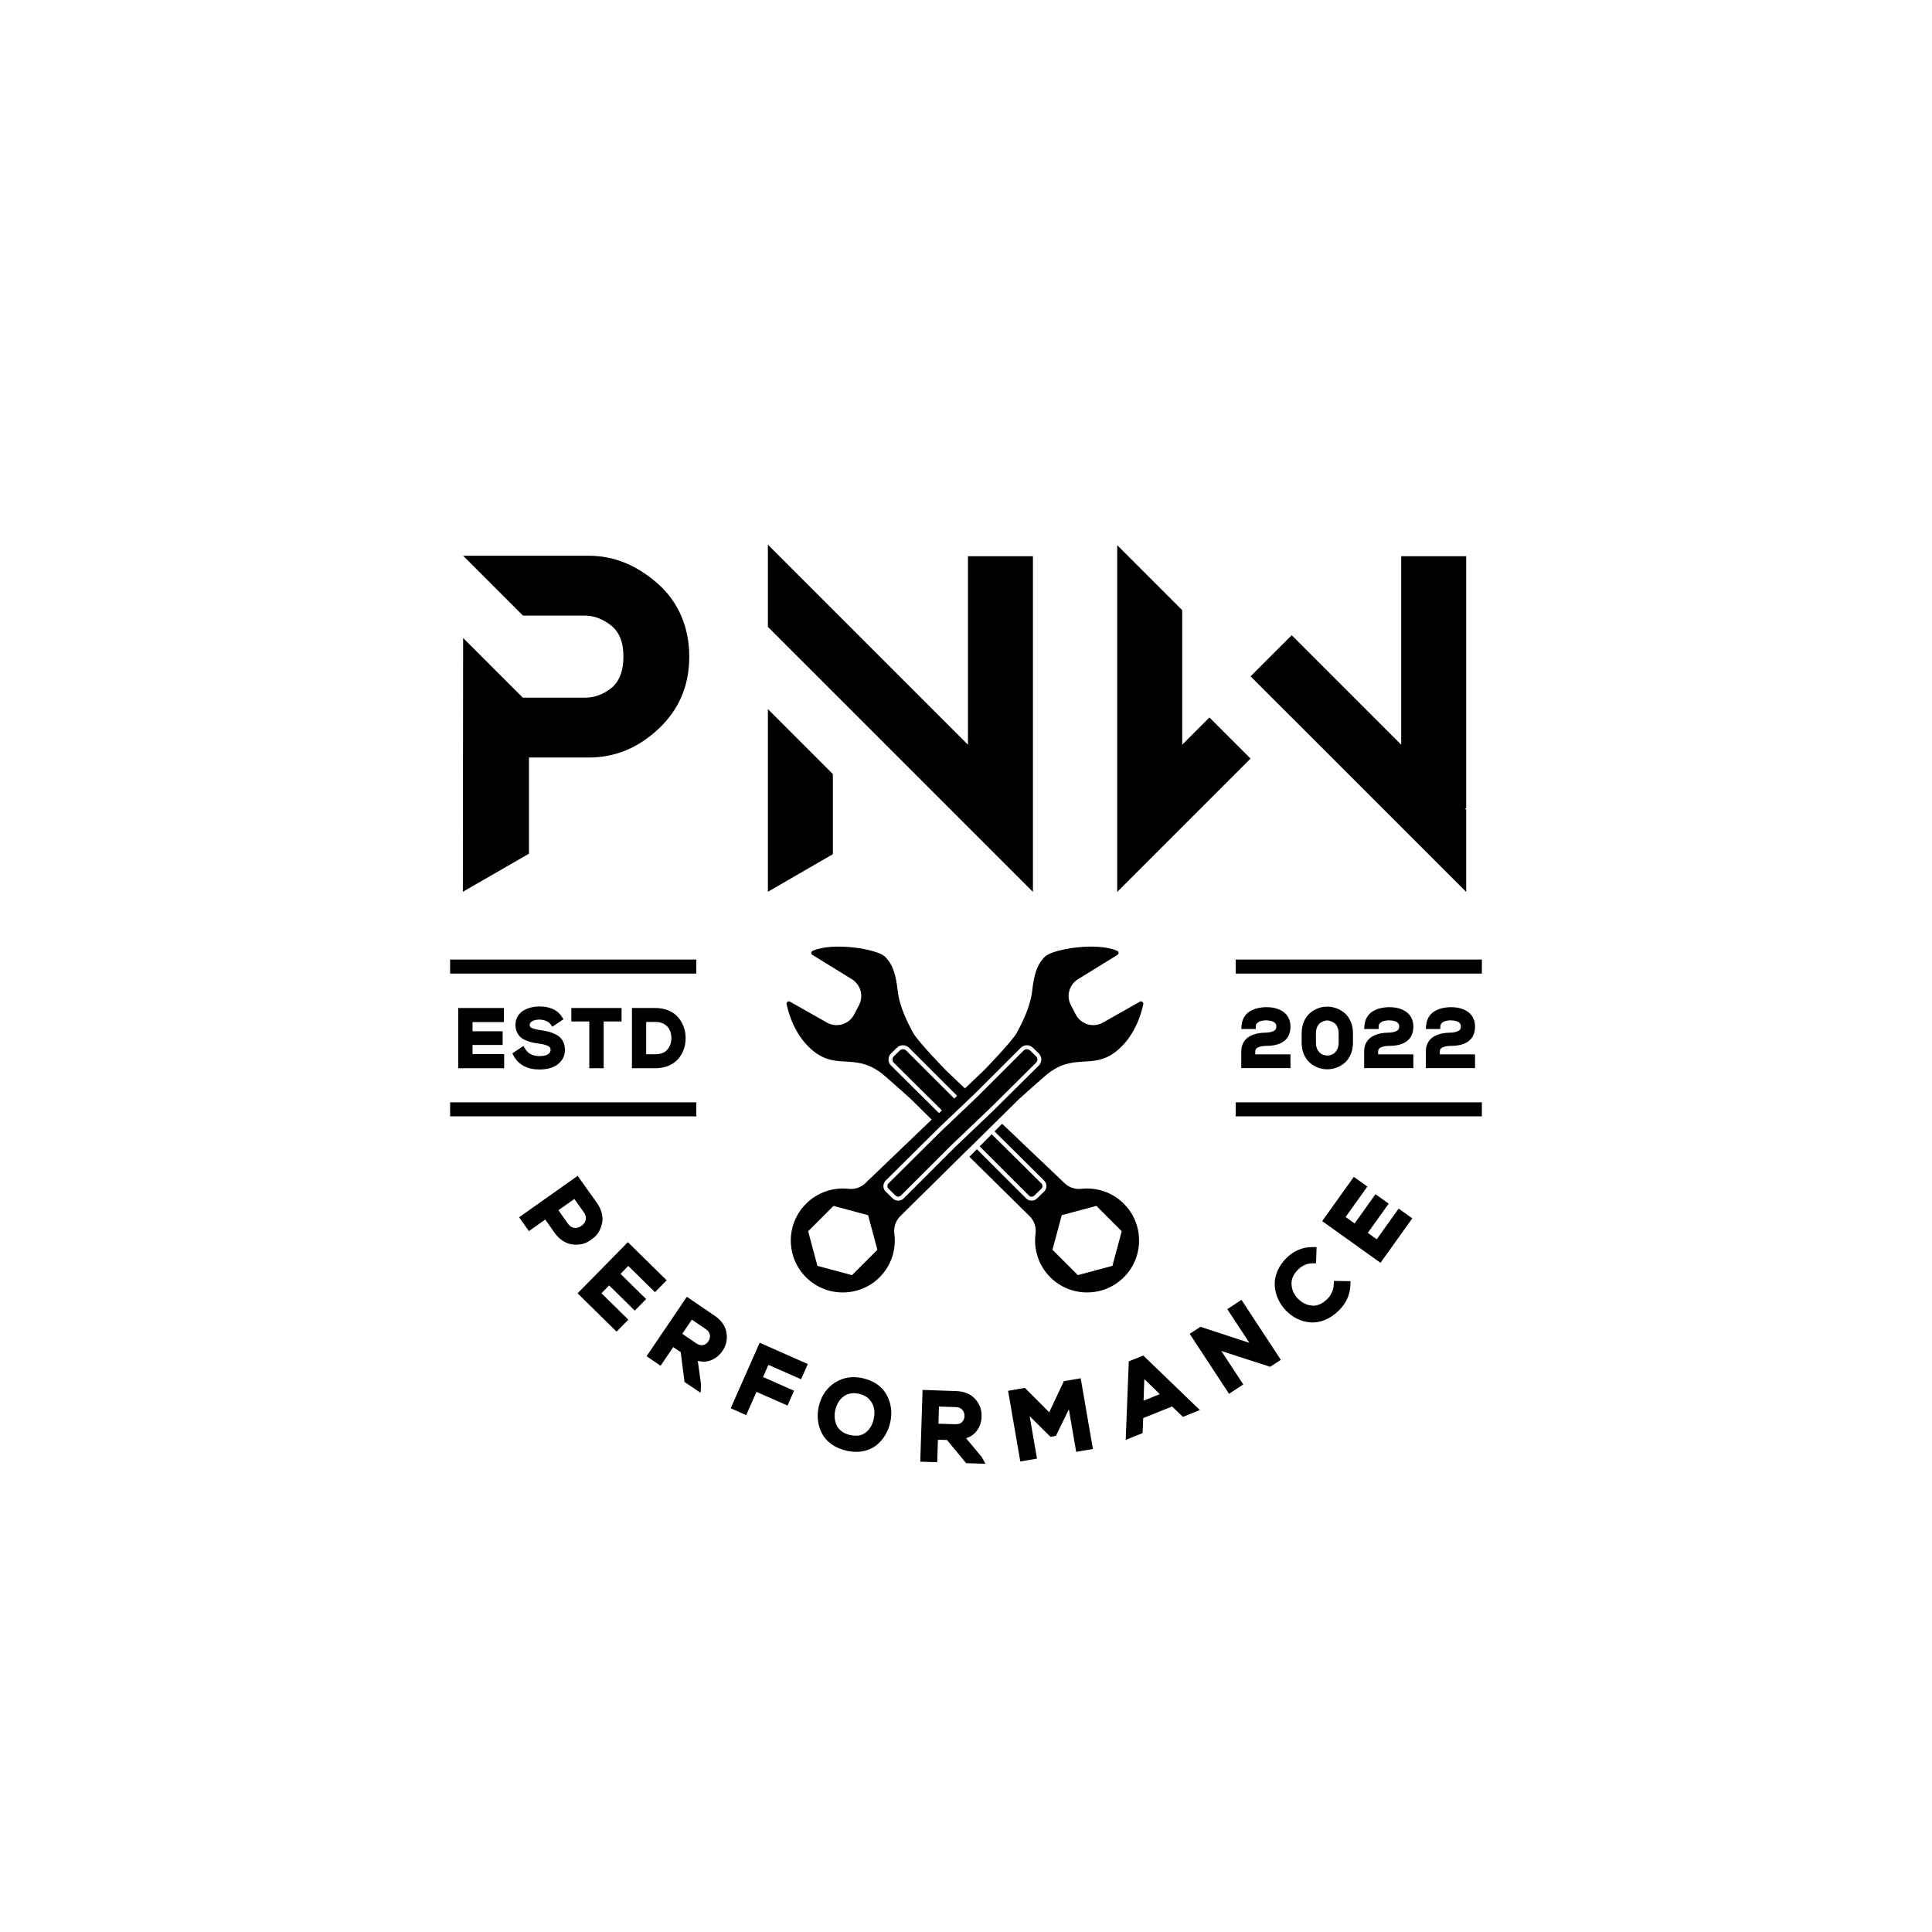
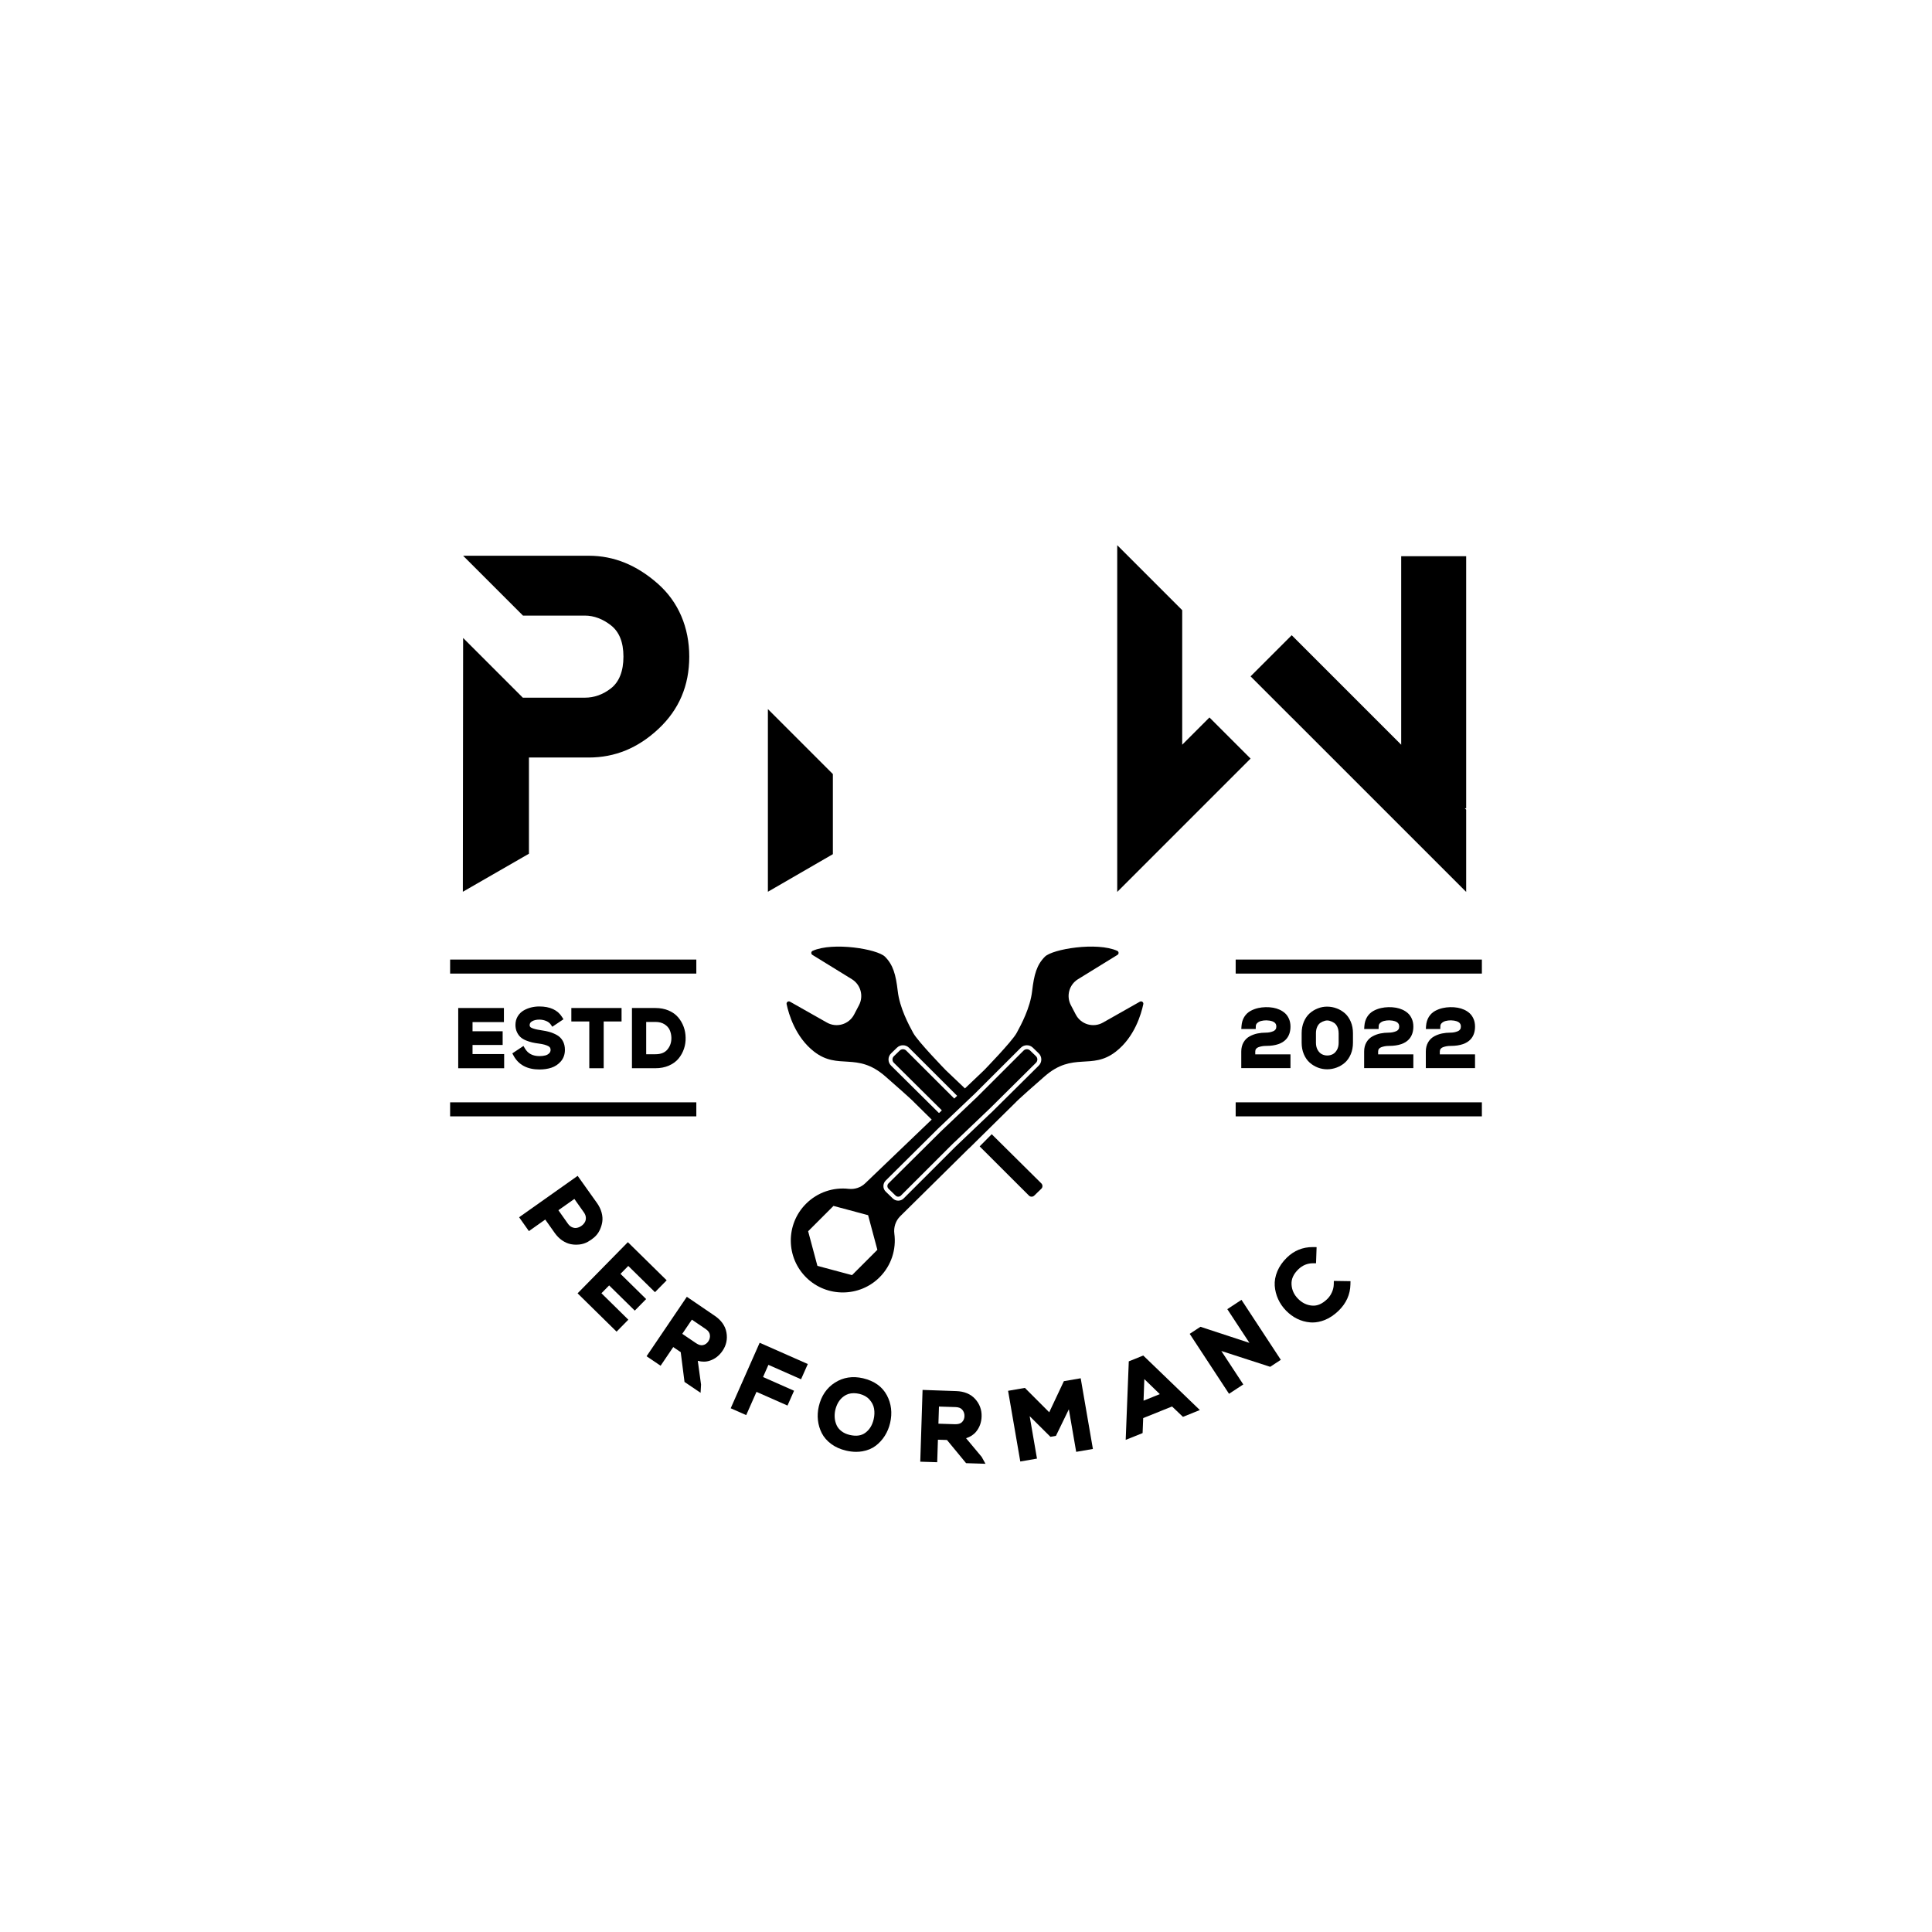
<svg xmlns="http://www.w3.org/2000/svg" id="Layer_1" data-name="Layer 1" viewBox="0 0 1200 1200">
  <defs>
    <style>      .cls-1 {        stroke-width: 0px;      }    </style>
  </defs>
  <g>
    <path class="cls-1" d="m642.37,742.63l4.4-4.26c.46-.44.71-1.03.71-1.67,0-.63-.24-1.23-.69-1.68l-30.82-30.54-7.49,7.56,30.61,30.56c.9.9,2.37.91,3.28.03Z" />
-     <path class="cls-1" d="m671.59,738.4c-3.81.43-7.61-.84-10.37-3.51l-38.8-36.91-3.84,3.87-.87.88,30.82,30.54c.93.92,1.43,2.14,1.42,3.44,0,1.3-.53,2.52-1.46,3.43l-4.4,4.26c-.93.9-2.13,1.34-3.34,1.34-1.23,0-2.46-.47-3.4-1.4l-30.6-30.55-2.04,2.06-2.62,2.64,37.43,36.9c2.87,2.85,4.19,6.88,3.66,10.89-1.26,9.61,1.8,19.68,9.19,27.07,12.43,12.42,32.74,12.56,45.34.31,12.94-12.59,13.05-33.28.33-46-7.23-7.23-17.03-10.31-26.46-9.26Zm19.36,47.84l-21.5,5.76-15.74-15.74,5.76-21.5,21.5-5.76,15.74,15.74-5.76,21.5Z" />
    <g>
      <path class="cls-1" d="m708,622.16l-22.93,12.98c-6.03,3.41-13.69,1.15-16.89-4.99l-3.06-5.85c-2.98-5.7-1.04-12.73,4.44-16.1l24.53-15.11c.98-.6.88-2.06-.17-2.52-12.7-5.65-40.16-1.11-44.91,3.64-5.06,5.06-6.74,11.07-7.94,21.42-1.2,10.35-6.74,20.7-9.63,26-2.89,5.3-20.22,23.11-20.22,23.11l-11.88,11.3-11.88-11.3s-17.33-17.81-20.22-23.11c-2.89-5.3-8.43-15.65-9.63-26-1.2-10.35-2.89-16.37-7.94-21.42-4.75-4.75-32.21-9.28-44.91-3.64-1.05.47-1.15,1.92-.17,2.52l24.53,15.11c5.47,3.37,7.41,10.4,4.44,16.1l-3.06,5.85c-3.21,6.14-10.86,8.4-16.89,4.99l-22.93-12.98c-1.07-.6-2.35.33-2.1,1.53,1.3,6.18,5.43,20.44,17.05,29.48,15.17,11.8,26.46-.19,44.29,15.41,17.51,15.31,17.75,15.95,17.75,15.95l11.02,10.86-41.22,39.51c-2.76,2.67-6.56,3.94-10.37,3.51-9.43-1.06-19.23,2.03-26.46,9.26-12.72,12.72-12.61,33.42.33,46,12.6,12.25,32.91,12.1,45.34-.31,7.39-7.38,10.45-17.45,9.19-27.07-.53-4.01.79-8.05,3.66-10.89l42.6-42.08.04.04,29.24-28.83s.24-.64,17.75-15.95c17.83-15.6,29.13-3.61,44.29-15.41,11.62-9.04,15.75-23.3,17.05-29.48.25-1.2-1.03-2.13-2.1-1.53Zm-178.79,169.85l-21.5-5.76-5.76-21.5,15.74-15.74,21.5,5.76,5.76,21.5-15.74,15.74Zm24.24-130.15c-1.03-1.02-1.59-2.37-1.58-3.82,0-1.45.59-2.8,1.63-3.8l3.64-3.52c2.08-2.01,5.43-1.98,7.47.06l29.89,29.85-1.79,1.7-29.84-29.8c-1.1-1.1-2.9-1.11-4.02-.03l-3.64,3.52c-.56.54-.87,1.27-.87,2.04,0,.78.3,1.51.85,2.05l29.82,29.55-1.72,1.64-.17-.17-.07.06-29.6-29.33Zm91.75,0l-29.77,29.49-.03-.03-22.03,21h0l-32.07,32.03c-.93.93-2.16,1.4-3.4,1.4-1.21,0-2.41-.45-3.34-1.34l-4.4-4.26c-.94-.91-1.46-2.12-1.46-3.43,0-1.3.5-2.53,1.42-3.44l32.55-32.3h0s.82-.82.82-.82l.02.02,22.01-20.93,28.52-28.48c2.04-2.04,5.4-2.07,7.47-.06l3.64,3.52c1.04,1,1.62,2.35,1.63,3.8,0,1.45-.55,2.8-1.58,3.82Z" />
      <path class="cls-1" d="m639.8,652.48c-1.12-1.08-2.92-1.06-4.02.03l-28.57,28.53h0s-1.27,1.27-1.27,1.27l-.03-.03-21.55,20.49-32.5,32.25c-.45.45-.7,1.04-.69,1.68,0,.63.26,1.23.71,1.67l4.4,4.26c.91.88,2.38.87,3.28-.03l33.28-33.23.04.04,22.23-21.21,28.36-28.1c.55-.55.85-1.28.85-2.05,0-.78-.32-1.5-.87-2.04l-3.64-3.52Z" />
    </g>
  </g>
  <g>
    <path class="cls-1" d="m365.09,771.33c1.49-.82,2.9-1.82,4.17-2.95,1.36-1.21,2.45-2.68,3.26-4.38.77-1.63,1.3-3.33,1.56-5.05.28-1.8.14-3.76-.42-5.82-.55-2.01-1.5-3.99-2.83-5.87-1.2-1.7-3.02-4.26-5.46-7.67-2.43-3.4-4.23-5.94-5.41-7.6l-1.17-1.65-36.36,25.72,6.08,8.6,10.15-7.18,5.91,8.36c1.34,1.89,2.9,3.45,4.63,4.62,1.75,1.18,3.55,1.97,5.36,2.32,1.09.22,2.2.32,3.32.32.67,0,1.34-.04,2.01-.12,1.85-.21,3.6-.77,5.2-1.65Zm-8.34-26.65l5.91,8.36c.76,1.08,1.16,2.13,1.22,3.23.06,1.09-.14,2.02-.62,2.84-.52.91-1.21,1.66-2.12,2.3-.9.64-1.84,1.04-2.88,1.23-.93.18-1.87.05-2.88-.36-1.02-.42-1.88-1.15-2.64-2.23l-5.91-8.36,9.92-7.01Z" />
    <polygon class="cls-1" points="390.23 786.3 406.82 802.6 414.08 795.22 389.98 771.53 358.75 803.31 382.97 827.11 390.27 819.68 373.56 803.26 378.35 798.39 394.27 814.05 401.33 806.87 385.4 791.21 390.23 786.3" />
    <path class="cls-1" d="m443.87,817.22c-1.72-1.16-4.32-2.93-7.78-5.3-3.47-2.37-6.07-4.15-7.8-5.32l-1.68-1.14-25.01,36.92,8.71,5.9,7.85-11.59,4.65,3.15,2.35,18.5,9.98,6.76.29-5.11-2.02-14.76c2.64.71,5.13.69,7.46-.09,3.21-1.06,5.88-3.14,7.92-6.15,2.33-3.43,3.15-7.25,2.42-11.35-.73-4.11-3.2-7.63-7.36-10.45Zm-11.59,17.02l-8.52-5.77,5.97-8.81,8.57,5.81c1.58,1.07,2.44,2.26,2.62,3.64.19,1.47-.13,2.79-.97,4.04-.86,1.26-1.93,2.02-3.28,2.32-1.3.3-2.74-.11-4.38-1.22Z" />
    <polygon class="cls-1" points="453.85 874.7 463.48 878.95 469.87 864.51 489.13 873.02 493.2 863.82 473.94 855.3 477.28 847.73 497.55 856.69 501.74 847.22 471.84 834.01 453.85 874.7" />
    <path class="cls-1" d="m550.82,866.58c-2.84-5.32-7.8-8.86-14.75-10.51-6.46-1.5-12.35-.59-17.5,2.71-5.13,3.29-8.5,8.26-10.01,14.78-.67,2.88-.84,5.76-.53,8.56.32,2.81,1.11,5.5,2.37,7.98,1.29,2.56,3.27,4.84,5.88,6.78,2.59,1.92,5.7,3.3,9.26,4.13,2.14.5,4.23.75,6.24.75,1.32,0,2.61-.11,3.86-.32,3.19-.55,5.98-1.71,8.27-3.45,2.23-1.69,4.13-3.77,5.66-6.19,1.52-2.41,2.64-5.11,3.31-8.02,1.43-6.18.74-11.96-2.05-17.2h0Zm-8.17,14.94c-.86,3.69-2.53,6.43-5.13,8.37-2.49,1.86-5.66,2.32-9.72,1.38-2.03-.47-3.76-1.26-5.14-2.34-1.37-1.06-2.37-2.29-2.99-3.64-.66-1.44-1.06-2.96-1.2-4.52-.14-1.58-.04-3.21.29-4.78.92-3.97,2.69-6.84,5.4-8.77,1.78-1.27,3.79-1.89,6.1-1.89,1.11,0,2.3.14,3.55.43,2.65.65,4.69,1.8,6.23,3.53,1.56,1.75,2.5,3.59,2.85,5.62.37,2.12.29,4.34-.24,6.62Z" />
    <path class="cls-1" d="m600.02,893.3c2.61-.8,4.71-2.16,6.26-4.06,2.15-2.62,3.3-5.79,3.41-9.43.13-4.15-1.22-7.81-4.01-10.89-2.81-3.09-6.78-4.74-11.8-4.89-2.08-.07-5.21-.18-9.41-.33-4.2-.15-7.35-.26-9.43-.33l-2.02-.07-1.43,44.58,10.52.33.45-13.99,5.62.18,11.87,14.39,12.06.39-2.39-4.3-9.68-11.58Zm-6.86-8.69l-10.29-.33.34-10.64,10.35.33c1.92.07,3.27.61,4.15,1.68.95,1.14,1.38,2.43,1.34,3.94-.05,1.52-.55,2.73-1.53,3.71-.95.95-2.4,1.35-4.36,1.31Z" />
    <polygon class="cls-1" points="660.79 857.87 651.69 877.19 636.58 862.05 626.14 863.86 633.72 907.76 644.09 905.97 639.54 879.61 652.44 892.43 655.86 891.84 663.88 875.34 668.44 901.77 678.82 899.97 671.24 856.07 660.79 857.87" />
    <path class="cls-1" d="m701.11,845.55l-1.92,48.78,10.5-4.22.37-9.31,17.92-7.21,6.77,6.44,10.5-4.22-35.15-33.87-8.98,3.61Zm19.27,20.37l-10.1,4.06.48-13.4,9.62,9.34Z" />
    <polygon class="cls-1" points="762.3 813.14 776.04 834.08 745.61 824.09 738.94 828.47 763.37 865.71 772.23 859.9 758.59 839.12 788.93 848.95 795.54 844.61 771.1 807.36 762.3 813.14" />
    <path class="cls-1" d="m828.43,797.63c-.03,1.68-.41,3.36-1.14,5-.74,1.65-1.71,3.08-2.91,4.23-3.11,3.01-6.19,4.35-9.4,4.08-3.33-.28-6.19-1.67-8.74-4.25-2.54-2.57-3.86-5.49-4.05-8.95-.18-3.35,1.21-6.41,4.26-9.37,2.62-2.54,5.7-3.72,8.99-3.73h1.97s.35-10.03.35-10.03l-2.06-.03c-.13,0-.27,0-.4,0-6.15,0-11.51,2.18-15.95,6.49-2.68,2.6-4.68,5.46-5.96,8.5-1.29,3.09-1.84,6.15-1.63,9.09.21,2.86.92,5.64,2.11,8.25,1.19,2.61,2.83,5,4.89,7.12,2.06,2.12,4.38,3.83,6.89,5.07,2.53,1.25,5.25,2.01,8.07,2.25.5.05,1.01.07,1.52.07,2.43,0,4.94-.51,7.49-1.51,3.03-1.19,5.96-3.14,8.69-5.79,4.75-4.61,7.22-10.1,7.35-16.33l.04-2.03-10.35-.16-.03,2.03Z" />
-     <polygon class="cls-1" points="868.73 750.68 855.11 769.73 849.56 765.77 862.54 747.6 854.35 741.75 841.37 759.91 835.77 755.91 849.29 737 840.87 730.98 821.23 758.45 857.45 784.35 877.2 756.73 868.73 750.68" />
  </g>
  <g>
    <path class="cls-1" d="m408.47,362.44c-13.01-11.42-27.08-17.26-42.75-17.26h-78.07l37.18,37.18h38.5c5.58,0,11.15,2.12,16.2,6.1,5.05,3.98,7.7,10.36,7.7,19.39s-2.65,15.66-7.7,19.65c-5.05,3.98-10.62,5.84-16.2,5.84h-38.59l-37.09-37.09-.17,157.64,41.06-23.63v-59.75h37.17c16.2,0,30.54-5.84,43.28-17.79,12.75-11.95,19.12-26.82,19.12-44.87s-6.64-33.99-19.65-45.41Z" />
-     <polygon class="cls-1" points="641.58 345.46 601.22 345.46 601.22 462.56 476.95 338.29 476.95 383.2 476.95 389.36 517.31 429.72 641.58 553.99 641.58 345.46" />
    <g>
      <polygon class="cls-1" points="751.21 445.63 734.29 462.56 734.29 378.99 693.93 338.63 693.93 553.99 776.75 471.17 751.21 445.63" />
      <polygon class="cls-1" points="910.67 345.46 870.31 345.46 870.31 462.56 827.83 420.08 802.3 394.55 776.76 420.08 776.75 420.1 802.28 445.63 802.3 445.62 910.67 553.99 910.67 502.92 909.79 502.04 910.67 502.04 910.67 345.46" />
    </g>
    <polygon class="cls-1" points="476.95 553.89 517.31 530.54 517.31 480.79 476.95 440.43 476.95 553.89" />
  </g>
  <g>
    <rect class="cls-1" x="279.58" y="596" width="152.92" height="8.71" />
    <rect class="cls-1" x="279.58" y="684.68" width="152.92" height="8.71" />
    <rect class="cls-1" x="767.5" y="596" width="152.92" height="8.71" />
    <rect class="cls-1" x="767.5" y="684.68" width="152.92" height="8.71" />
  </g>
  <g>
    <polygon class="cls-1" points="293.5 649.05 312.21 649.05 312.21 640.54 293.5 640.54 293.5 634.84 312.99 634.84 312.99 626.09 284.61 626.09 284.61 663.5 313.14 663.5 313.14 654.7 293.5 654.7 293.5 649.05" />
    <path class="cls-1" d="m345.67,642.77c-1.49-.82-3.04-1.45-4.59-1.87-1.48-.4-3.28-.76-5.35-1.06-2.49-.36-4.39-.85-5.62-1.45-.94-.45-1.13-1-1.13-1.69,0-.98.42-1.69,1.38-2.29,1.17-.74,2.76-1.12,4.72-1.12,1.54.03,2.97.33,4.26.9,1.22.53,2.12,1.24,2.74,2.14l.97,1.4,6.93-4.65-.89-1.42c-2.72-4.34-7.47-6.53-14.12-6.53-1.75,0-3.46.21-5.07.61-1.64.41-3.19,1.03-4.61,1.85-1.55.89-2.8,2.12-3.72,3.66-.94,1.55-1.41,3.36-1.41,5.35,0,1.64.31,3.13.91,4.43.6,1.29,1.37,2.37,2.31,3.21.92.81,2.1,1.51,3.5,2.06,1.3.51,2.56.91,3.76,1.19,1.16.27,2.56.5,4.17.71,2.49.32,4.44.86,5.78,1.58.97.52,1.39,1.21,1.39,2.28,0,.87-.26,1.53-.82,2.1-.67.67-1.46,1.12-2.39,1.37-1.08.28-2.31.43-3.63.43-4.23,0-7.2-1.54-9.08-4.73l-.93-1.57-6.91,4.6.75,1.39c3.09,5.72,8.51,8.62,16.11,8.62,2.69,0,5.16-.37,7.35-1.08,2.32-.76,4.3-2.08,5.91-3.93,1.68-1.93,2.54-4.35,2.54-7.2,0-2.1-.44-3.95-1.31-5.52-.89-1.59-2.18-2.86-3.86-3.78Z" />
    <polygon class="cls-1" points="354.87 634.45 366.02 634.45 366.02 663.5 374.96 663.5 374.96 634.45 386.06 634.45 386.06 626.09 354.87 626.09 354.87 634.45" />
    <path class="cls-1" d="m424.63,637.75c-.77-2.11-1.91-4.07-3.38-5.83-1.51-1.8-3.53-3.24-5.99-4.29-2.42-1.02-5.16-1.54-8.16-1.54h-14.58v37.4h14.58c3.07,0,5.88-.54,8.36-1.62,2.5-1.09,4.54-2.59,6.05-4.44,1.47-1.81,2.59-3.84,3.33-6.05.74-2.2,1.08-4.53,1.01-6.9-.03-2.35-.44-4.62-1.22-6.73Zm-23.27-3.01h5.74c2.21,0,4.09.48,5.6,1.43,1.52.96,2.57,2.1,3.21,3.48.68,1.47,1.05,3.1,1.1,4.84.06,2.9-.75,5.31-2.46,7.37-1.64,1.98-4.08,2.94-7.45,2.94h-5.74v-20.05Z" />
  </g>
  <g>
    <path class="cls-1" d="m780.15,651.49c.35-.46.81-.79,1.4-1.02.8-.3,1.59-.52,2.35-.64.78-.13,1.61-.2,2.48-.2,12.53,0,15.16-6.53,15.16-12.01,0-1.75-.31-3.36-.92-4.76-.61-1.42-1.44-2.61-2.46-3.53-.97-.88-2.12-1.62-3.43-2.21-1.27-.57-2.6-.98-3.95-1.21-2.98-.53-6.46-.44-9.31.21-1.65.37-3.23.97-4.72,1.77-1.6.87-2.92,2.13-3.92,3.74-.98,1.6-1.56,3.5-1.71,5.64l-.13,1.85h8.96l.05-1.68c.02-.81.28-1.43.83-1.95.67-.64,1.44-1.07,2.36-1.32,1.03-.28,2.2-.42,3.41-.42,6.14.23,6.14,2.86,6.14,3.99,0,.67-.16,1.22-.5,1.68-.35.49-.81.85-1.38,1.08-.77.31-1.53.54-2.26.68-.75.14-1.52.21-2.27.21-1.89,0-3.68.18-5.31.52-1.67.35-3.27.94-4.77,1.74-1.64.88-2.95,2.15-3.89,3.8-.92,1.62-1.39,3.52-1.39,5.66v10.31h30.56v-8.55h-21.87v-1.76c0-.65.16-1.18.48-1.6Z" />
    <path class="cls-1" d="m835.33,629.36c-1.5-1.31-3.21-2.34-5.1-3.04-1.87-.7-3.82-1.06-5.8-1.08-2.05-.03-3.95.34-5.84,1.06-1.88.72-3.59,1.74-5.08,3.06-1.53,1.35-2.77,3.13-3.68,5.29-.89,2.12-1.35,4.51-1.35,7.1v5.92c0,2.58.45,4.97,1.35,7.09.91,2.16,2.14,3.94,3.68,5.29,1.49,1.31,3.2,2.34,5.08,3.06,1.84.7,3.76,1.05,5.69,1.05h.15c1.97-.01,3.92-.38,5.8-1.08,1.89-.7,3.6-1.72,5.1-3.04,1.53-1.35,2.77-3.13,3.67-5.28.9-2.12,1.35-4.51,1.35-7.1v-5.92c0-2.59-.45-4.98-1.35-7.1-.91-2.16-2.14-3.93-3.67-5.29Zm-3.87,12.38v5.92c0,1.74-.36,3.26-1.08,4.49-.71,1.23-1.55,2.08-2.56,2.61-2.09,1.1-4.73,1.11-6.83,0-1-.53-1.84-1.38-2.56-2.61-.71-1.23-1.07-2.74-1.07-4.49v-5.92c0-1.51.27-2.85.8-3.99.51-1.09,1.16-1.91,1.94-2.44.86-.59,1.83-1.03,2.87-1.3.47-.12.92-.18,1.39-.18s.96.06,1.45.2c1.05.29,2.03.74,2.89,1.33.78.54,1.42,1.34,1.94,2.44.53,1.14.8,2.46.8,3.94Z" />
    <path class="cls-1" d="m856.47,651.49c.35-.46.81-.79,1.4-1.02.8-.3,1.59-.52,2.35-.64.78-.13,1.61-.2,2.48-.2,12.53,0,15.16-6.53,15.16-12.01,0-1.75-.31-3.36-.92-4.76-.61-1.42-1.44-2.61-2.46-3.53-.97-.88-2.12-1.62-3.43-2.21-1.27-.57-2.6-.98-3.95-1.21-2.98-.53-6.46-.44-9.31.21-1.65.37-3.23.97-4.72,1.77-1.6.87-2.92,2.13-3.92,3.74-.98,1.6-1.56,3.5-1.71,5.64l-.13,1.85h8.96l.05-1.68c.02-.81.28-1.43.83-1.95.67-.64,1.44-1.07,2.36-1.32,1.03-.28,2.2-.42,3.41-.42,6.14.23,6.14,2.86,6.14,3.99,0,.67-.16,1.22-.5,1.68-.35.49-.8.85-1.38,1.08-.77.31-1.53.54-2.26.68-.75.14-1.52.21-2.27.21-1.89,0-3.68.18-5.31.52-1.66.35-3.27.94-4.77,1.74-1.64.88-2.95,2.15-3.89,3.8-.92,1.62-1.39,3.52-1.39,5.66v10.31h30.56v-8.55h-21.87v-1.76c0-.65.16-1.18.48-1.6Z" />
    <path class="cls-1" d="m894.78,651.49c.35-.46.81-.79,1.4-1.02.8-.3,1.59-.52,2.35-.64.78-.13,1.61-.2,2.48-.2,12.53,0,15.16-6.53,15.16-12.01,0-1.75-.31-3.36-.92-4.76-.61-1.42-1.44-2.61-2.46-3.53-.97-.88-2.12-1.62-3.43-2.21-1.27-.57-2.6-.98-3.95-1.21-2.98-.53-6.46-.44-9.31.21-1.65.37-3.23.97-4.72,1.77-1.6.87-2.92,2.13-3.92,3.74-.98,1.6-1.56,3.5-1.71,5.64l-.13,1.85h8.96l.05-1.68c.02-.81.28-1.43.83-1.95.67-.64,1.44-1.07,2.36-1.32,1.03-.28,2.2-.42,3.41-.42,6.14.23,6.14,2.86,6.14,3.99,0,.67-.16,1.22-.5,1.68-.35.49-.8.85-1.38,1.08-.77.31-1.53.54-2.26.68-.75.14-1.52.21-2.27.21-1.89,0-3.68.18-5.31.52-1.66.35-3.27.94-4.77,1.74-1.64.88-2.95,2.15-3.89,3.8-.92,1.62-1.39,3.52-1.39,5.66v10.31h30.56v-8.55h-21.87v-1.76c0-.65.16-1.18.48-1.6Z" />
  </g>
</svg>